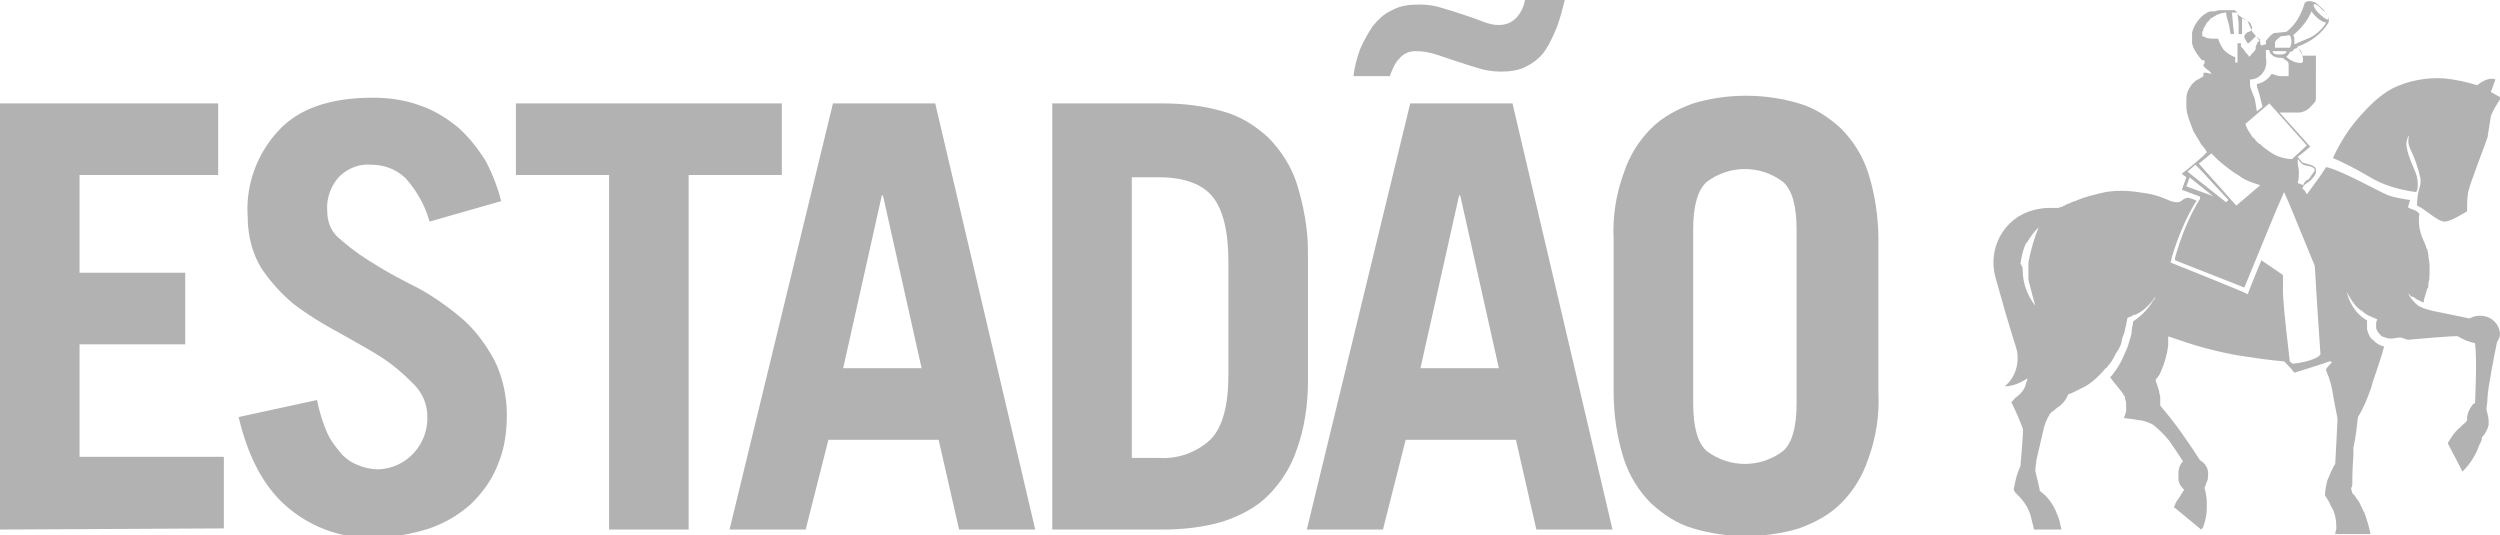
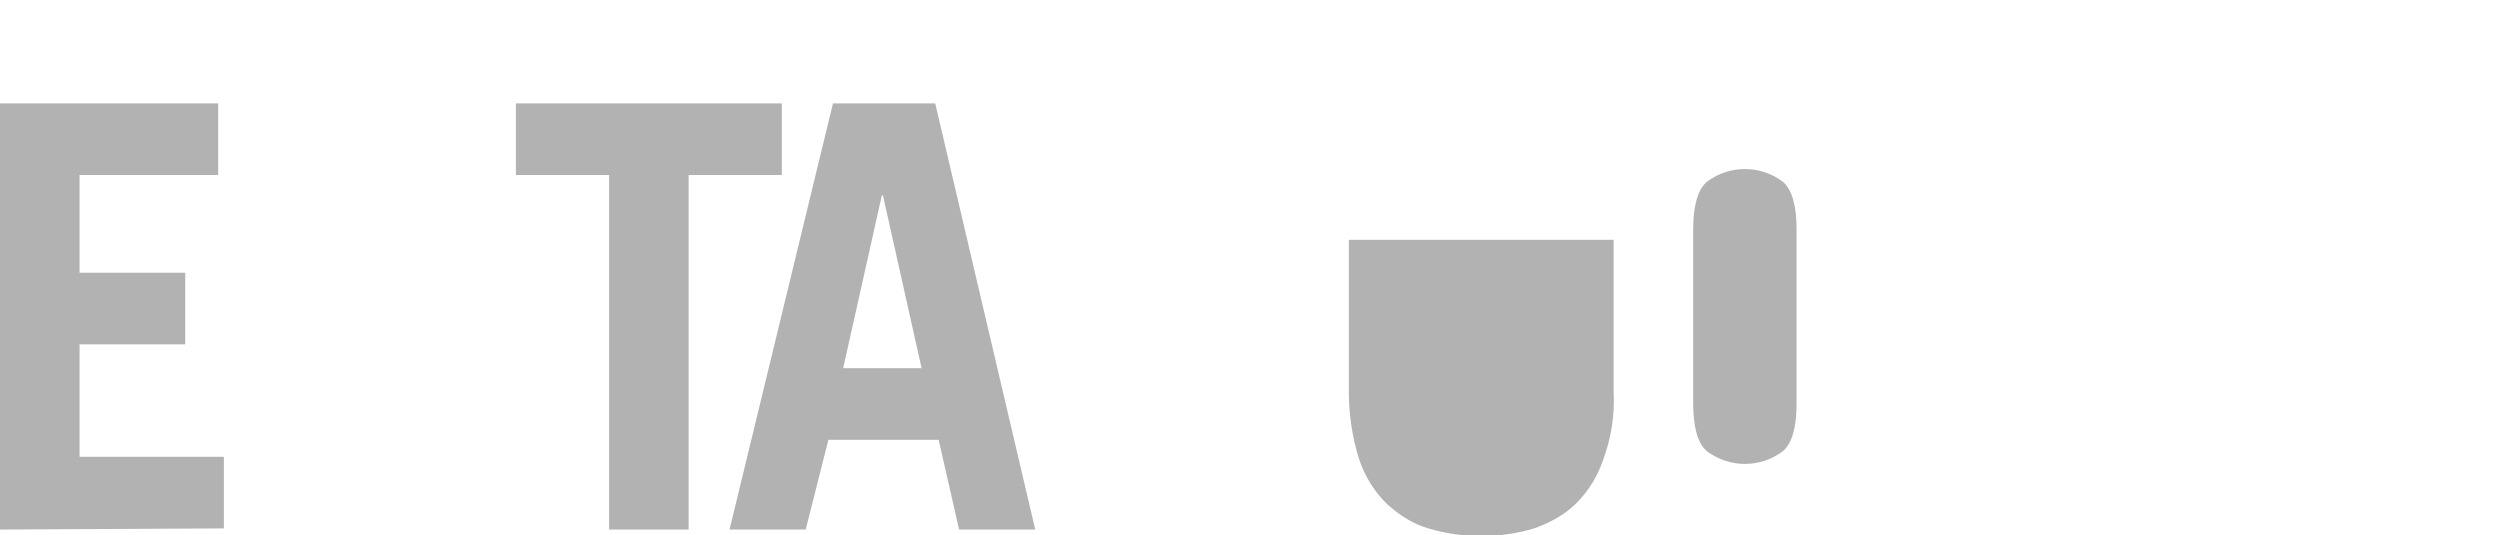
<svg xmlns="http://www.w3.org/2000/svg" version="1.1" id="Layer_1" x="0" y="0" viewBox="0 0 220 47.1" style="enable-background:new 0 0 220 47.1" xml:space="preserve">
  <style>
    .st0{fill:#b2b2b2}
  </style>
  <g id="Grupo_117">
-     <path id="Caminho_66" class="st0" d="M219.2 10.2c-.1.6-.2 1.3-.3 1.9-.2.6-1.6 4.2-1.7 4.8-.1.6-.1 1.1-.1 1.7-.4.2-1.4.9-2 .9s-1.8-1.2-2.4-1.4c0-1.5.4-1.6.3-2.4-.2-.9-.5-1.8-.9-2.6-.2-.4-.2-.8-.1-1.2-.2.3-.3.7-.2 1.1.1.8.8 2.1.9 2.6.1.5.1 1.2-.1 1.3-1.5-.2-2.9-.6-4.2-1.4-1-.6-2-1.1-3.1-1.6.6-1.3 1.4-2.6 2.4-3.7.8-.9 1.7-1.8 2.8-2.4 1.4-.7 3-1 4.6-.9 1 .1 1.9.3 2.9.6 0 0 .9-.8 1.6-.5-.2.5-.4 1.1-.4 1.1l.9.5c-.4.6-.7 1.1-.9 1.6M178 23.8c0 1.1.4 2.2 1.1 3.1-.2-.7-.4-1.5-.6-2.3v-1.5c.2-1.1.5-2.1.9-3.1-.4.4-.7.8-1 1.3l-.1.1c-.3.6-.4 1.2-.5 1.8.2.3.2.4.2.6m25.1-8c.1 0 .1-.1.2-.2.1-.2.3-.4.4-.6 0-.4-.8-.4-1-.5s-.3-.3-.5-.5v.3c0 .3.1.5.1.8 0 .3 0 .7-.1 1 .2.1.3.1.5.2 0-.2.2-.4.4-.5m-.1-3-3.3-3.7-2.1 1.8.1.3c.1.2.2.4.3.5.1.2.2.4.4.5.1.2.3.4.5.5 0 0 .1 0 .1.1.5.4 1 .8 1.6 1 .3.1.7.2 1.1.2l1.3-1.2zm-1.6-6.1v-1c0-.1 0-.2-.1-.3-.1-.1-.2-.1-.3-.2l-.1-.1c-.2 0-.5 0-.7-.1-.1 0-.2-.1-.3-.2-.1-.1-.2-.2-.2-.4h-.3v.7c.1.4 0 .9-.2 1.2-.3.5-.8.7-1.2.7v.5c0 .2.2.6.3.9.2.4.2.9.3 1.4l.5-.4-.3-1.2c-.1-.3-.2-.5-.2-.8.5-.1 1-.4 1.3-.9.3.1.6.2.8.2h.7zm1.2-1.2c.1-.1.1-.4-.1-1l-.3-.3c-.2.1-.3.1-.3.1-.1.1-.1.2-.2.2 0 .1-.2 0-.2.1-.1.2-.2.3-.3.4.2.2.4.3.6.4.2.1.7.2.8.1m.7-2.2c.6-.3 1.1-.8 1.4-1.3-.1 0-.2-.1-.3-.1-.4-.2-.7-.5-1-.9-.3.8-.9 1.5-1.6 2.1 0 .1.1.1.1.2v.6c.5-.2.9-.4 1.4-.6m1.6-1.6c0-.1 0-.1 0 0 0-.4-.2-.6-.5-.8l-.4-.4c-.2-.1-.3-.2-.4-.1v.1c.1.3.3.5.5.7.3.3.7.6.8.5m-3.4 1.4-.8.1s-.4.3-.5.5v.5h1.3c.2-.3.2-.8 0-1.1m-.9 1.7c.7 0 .6-.3.6-.3H200s-.1.3.6.3m-1.7-1.3c-.1-.1-.2-.2-.4-.3l-.5.5c-.1.1-.1.1-.2.1-.1-.1-.2-.3-.3-.5v-.1c0-.1.1-.2.2-.3.1-.1.3-.1.4-.2 0-.1.1-.2.1-.3-.1-.1-.1-.3-.2-.4l-.3-.2c-.1-.1-.3-.1-.4-.2V3h-.3v-.8c0-.4-.1-.8-.1-1.1h-.5s.1.8.1 1c0 .1.1.9.1.9h-.3c-.1-.4-.1-.7-.2-1-.1-.3-.2-.6-.2-.9-.3 0-.5.1-.8.2-.2.1-.3.2-.5.3 0 0-.1 0-.1.1l-.3.3c-.1.2-.2.4-.3.5 0 .1 0 .2-.1.3v.4c.1 0 .2 0 .3.1.2.1.5.1.7.1h.4c.1.4.3.7.5 1 .2.2.5.4.7.5.1 0 .1.1.2.1h.1v.5h.2V3.8h.3v.3l.1.1c.1.1.2.2.3.4l.1.1c.1.1.2.2.2.3.1-.1.2-.1.2-.2l.2-.2.1-.1c0-.1.1-.1.1-.2v-.2c0-.1.1-.1.1-.2s.1-.2.2-.3c.2 0 .1-.1.1-.1m-4 10.3-.2-.2-.1-.1-1.1.9 3.3 3.7.1-.1 2-1.7c-.6-.2-1.3-.4-1.8-.8-.7-.4-1.3-.9-1.9-1.4l-.1-.1-.2-.2m-2.4 1.3 1 .8 2.4 1.9.2-.2-2.5-2.7-.1-.1-.3-.3-.7.6zm-.1 1.3 2.2.8.2.1-2-1.6-.1-.1-.3.8zm-14.9 14.5c-.1-.4-.2-.7-.3-1l-.7-2.3-.9-3.2c-.7-2.5.7-5.2 3.3-5.9.4-.1.9-.2 1.3-.2h.7c.2 0 .3 0 .5-.1.1 0 .1 0 .2-.1.1 0 .1 0 .2-.1.1 0 .2-.1.3-.1.2-.1.4-.2.5-.2.9-.4 1.8-.6 2.7-.8 1.2-.2 2.3-.1 3.5.1.7.1 1.3.3 2 .6.2.1.5.2.8.2.4 0 .5-.4 1-.4.2.1.5.1.7.3l-.1.1c-.9 1.5-1.6 3.2-2.1 4.9v.1l-.1.3s6.8 2.7 6.8 2.8c0-.1 1.2-3 1.2-3s1.3.9 1.9 1.3v1.6c.1 2 .5 5 .6 6 .1.1.2.2.3.2s1.9-.2 2.4-.8l-.3-4.5-.2-3.3-2.3-5.6-.4-.9-.7 1.6-2.8 6.8-6.1-2.4v-.2c.5-1.8 1.2-3.6 2.2-5.2v-.2l-1.6-.6.4-1.1-.4-.3.1-.1.4-.3.6-.5.7-.6.3-.3.1-.1-.1-.2s-.2-.3-.4-.5c-.2-.4-.5-.8-.7-1.2-.1-.3-.2-.5-.3-.8 0-.1-.1-.2-.1-.3-.1-.3-.2-.6-.2-1v-.7c0-.4.1-.7.3-1 .1-.1.1-.2.2-.3l.2-.2c.1-.1.3-.2.5-.3.1-.1.2-.1.3-.2v-.3h.2c.2 0 .4.1.5.1-.1-.3-.5-.4-.6-.6l-.1-.1v-.1c.1-.1.1-.1.1-.2v-.1s0-.1-.1-.1h-.1s-.1 0-.1-.1l-.1-.1c-.3-.4-.6-.8-.7-1.3v-.9c.1-.5.4-1 .8-1.4.1-.1.2-.2.4-.3.1-.1.3-.2.5-.2h.2c.2 0 .3-.1.5-.1h1.4s0 .1.1.1c.1.1.1.3.2.3 0 0 0 .1.1.1.2.2.6.3.7.5s.4.9.4.9.7.8.7.9c0 .2 0 .2.1.3.1 0 .3-.1.4-.1v-.3s.5-.7.8-.7c.1 0 1-.1 1-.1.8-.6 1.3-1.5 1.6-2.5 0 0 0-.1.1-.1.1-.1.2-.1.4-.1.1 0 .3.1.4.1.2.1.4.3.6.5l.2.2c.1.1.2.3.3.4.1.2.2.4.1.7-.6 1-1.6 1.7-2.7 2.1h-.1c.2.2.4.5.5.8h1.2V8.7c0 .2-.1.3-.2.4 0 0 0 .1-.1.1-.3.4-.6.6-1.1.7h-1.8l2.7 3s-.8.7-1.1.9c.1.2.3.3.4.5.2.1 1.3.2 1.2.7v.2c-.1.3-.3.5-.5.7-.2.2-.6.3-.7.7.2.1.3.3.4.5.6-.8 1.2-1.6 1.7-2.4 1.4.3 4.7 2.2 5.5 2.5.6.2 1.2.3 1.9.4-.1.2-.1.4-.2.6 0 .1.3.2.6.3.2.1.3.2.4.3-.1.8 0 1.5.3 2.2.1.2.2.5.3.7 0 .1 0 .2.1.2 0 .2.1.4.1.6 0 .3.1.5.1.8v.7c0 .3 0 .6-.1.9v.2c0 .1 0 .2-.1.3-.1.3-.2.7-.3 1v.2h-.1l-.6-.3c-.1-.1-.2-.2-.4-.2l-.3-.3c.2.4.5.8.9 1.1.1 0 .1.1.2.1 0 0 .1 0 .2.1 0 0 .9.3 1.1.3 1 .2 1.9.4 2.9.6.2.1.4-.3 1.3-.2.8.1 1.4.7 1.5 1.5 0 .6-.3.7-.3 1-.1.4-.8 4-.8 4.7 0 .4-.1 1-.1 1 0 .1.2.7.2 1v.4c-.1.4-.3.8-.6 1.1v.1c0 .2-.1.3-.2.5-.3.9-.8 1.7-1.5 2.4l-1.3-2.5c.3-.5.6-1 1.1-1.4l.2-.2c.1-.1.3-.2.4-.4v-.1c0-.5.2-.9.5-1.3.1-.1.1-.1.2-.1 0-.1.2-3.9 0-5.3-.5-.1-1-.3-1.5-.6-.1-.1-4.3.3-4.4.3s-.5-.2-.7-.2-.6.1-.8.1c-.3 0-.5-.1-.8-.2-.2-.2-.4-.4-.5-.7v-.5c0-.1.1-.2.1-.3-.2-.1-.5-.2-.7-.3-.2-.1-.4-.2-.6-.4-.5-.3-.8-.7-1.1-1.2-.1-.2-.2-.3-.3-.5.3 1.1.9 2 1.8 2.5v.8c.1.3.2.7.5.9.3.3.6.5 1 .6-.3 1.2-1.1 3.3-1.1 3.5-.3.9-.7 1.9-1.2 2.7-.1.9-.2 1.8-.4 2.7v.6c0 .2-.1 1.1-.1 2.7 0 .1-.1.2-.1.3 0 .1.1.3.1.4l.2.2c.1.1.1.2.2.3.2.2.3.5.4.7.1.1.1.3.2.4 0 .1.1.1.1.2.2.6.4 1.2.5 1.8h-3.1c0-.2.1-.4.1-.5 0-.7-.1-1.4-.5-2-.1-.3-.3-.6-.5-.9 0-.4.1-.9.2-1.3.2-.5.4-1 .7-1.5 0 0 .2-3.7.2-3.9s-.3-1.5-.4-2.2c-.1-.7-.3-1.4-.6-2.1-.1-.1.3-.5.5-.7l-.1-.1h-.1c-.2.1-3.1 1-3.1 1-.3-.4-.6-.7-.9-1-1.3-.1-2.6-.3-3.9-.5-1.8-.3-3.7-.8-5.4-1.4l-.9-.3v.8c-.1.8-.3 1.5-.6 2.2-.1.3-.3.6-.5.8v.1l.3.9c0 .2.1.4.1.6v.7c1.3 1.5 2.4 3.1 3.5 4.8.5.3.8.8.7 1.4 0 .2 0 .3-.1.5s-.1.4-.2.5c0 .2.1.3.1.5.1.4.1.8.1 1.2 0 .6-.1 1.2-.3 1.7 0 .1-.1.2-.2.3l-2.3-1.9h-.1c.1-.3.2-.6.4-.8.2-.3.3-.5.5-.8-.3-.3-.5-.6-.5-1v-.4c0-.4.1-.8.4-1.1-.3-.5-1-1.5-1.2-1.8-.4-.5-.9-1-1.4-1.4-.3-.2-.7-.3-1-.4.1 0 0 0 0 0-.2 0-.7-.1-.7-.1l-.8-.1h-.1l.2-.6v-.7c0-.2-.1-.3-.1-.5 0-.1 0-.1-.1-.2 0-.1-.1-.1-.1-.2-.3-.4-1-1.2-1.1-1.4 0 0 0-.1.1-.1.4-.5.8-1.1 1.1-1.8.1-.3.3-.6.4-1 .1-.4.3-.8.3-1.3 0-.2.1-.4.1-.6v-.1c.1-.1.3-.2.4-.3.4-.3.7-.6 1-1 .2-.2.3-.5.5-.7l.1-.2-.1.1c-.4.6-1 1.2-1.7 1.5h-.1c-.1 0-.1.1-.2.1-.1.1-.3.1-.4.2 0 .2-.1.4-.1.6-.1.3-.1.5-.2.8-.1.2-.2.5-.2.7-.1.4-.3.7-.5 1-.2.4-.4.8-.7 1.1-.1.1-.1.2-.2.2-.5.6-1.1 1.2-1.8 1.6l-1.2.6c-.1 0-.2.1-.3.1-.2.5-.5.9-1 1.2-.2.2-.4.3-.6.5-.3.5-.5 1-.6 1.5-.2.9-.4 1.7-.6 2.6 0 .1-.1.8-.1.9s.4 1.6.4 1.8c.7.5 1.2 1.2 1.5 2 .2.4.3.9.4 1.4H179l-.3-1.2c-.2-.7-.6-1.3-1.1-1.8l-.3-.3c0-.1-.1-.2-.1-.2.1-.5.2-1.1.4-1.6.1-.2.1-.3.2-.5 0-.2.3-3.2.2-3.3-.3-.8-.6-1.5-1-2.3.2-.2.3-.4.5-.5.4-.3.7-.7.8-1.2 0-.1.1-.1.1-.3v-.1c-.6.4-1.3.7-2 .7.9-.7 1.3-1.9 1.1-3.1 0 .1 0 0 0 0" />
    <path id="Caminho_67" class="st0" d="M0 46.6V9.1h19.2v6.3H7V24h9.3v6.3H7v9.9h12.7v6.3L0 46.6z" />
-     <path id="Caminho_68" class="st0" d="M37.8 19.5a9.5 9.5 0 0 0-2.1-3.8c-.8-.8-1.9-1.2-3-1.2-1.1-.1-2.1.3-2.9 1.1-.7.8-1.1 1.9-1 3 0 1 .4 1.9 1.2 2.5.9.8 1.9 1.5 2.9 2.1 1.1.7 2.4 1.4 3.8 2.1 1.3.7 2.6 1.6 3.8 2.6 1.2 1 2.1 2.2 2.9 3.6.8 1.5 1.2 3.3 1.2 5 0 1.5-.2 3-.8 4.4-.5 1.3-1.3 2.4-2.3 3.4-1.1 1-2.3 1.7-3.7 2.2-1.6.5-3.2.8-4.9.8-2.7.1-5.3-.8-7.4-2.5-2.1-1.7-3.6-4.3-4.5-8.1l6.9-1.5c.2 1 .5 2 .9 2.9.3.7.8 1.3 1.3 1.9.5.5 1 .8 1.6 1 .5.2 1.1.3 1.6.3 2.5-.1 4.4-2.2 4.3-4.7 0-1.1-.5-2.1-1.2-2.8-.9-.9-1.8-1.7-2.9-2.4-1.1-.7-2.4-1.4-3.8-2.2-1.3-.7-2.6-1.5-3.8-2.4-1.1-.9-2.1-2-2.9-3.2-.8-1.3-1.2-2.9-1.2-4.5-.2-2.8.8-5.6 2.8-7.7 1.8-1.9 4.6-2.8 8.2-2.8 1.4 0 2.9.2 4.2.7 1.2.4 2.3 1.1 3.3 1.9.9.8 1.7 1.8 2.4 2.9.6 1.1 1.1 2.4 1.4 3.6l-6.3 1.8z" />
    <path id="Caminho_69" class="st0" d="M68.8 9.1v6.3h-8.2v31.2h-7V15.4h-8.2V9.1h23.4z" />
    <path id="Caminho_70" class="st0" d="m64.2 46.6 9.1-37.5h9l8.8 37.5h-6.7l-1.8-7.9h-9.7l-2 7.9h-6.7zm10-14.2h6.9l-3.4-15.2h-.1l-3.4 15.2z" />
-     <path id="Caminho_71" class="st0" d="M92.6 9.1h9.7c1.8 0 3.6.2 5.3.7 1.5.4 2.8 1.2 4 2.3 1.1 1.1 2 2.5 2.5 4 .6 1.9 1 4 1 6v11.5c0 2-.3 4.1-1 6-.5 1.5-1.4 2.9-2.5 4s-2.5 1.8-4 2.3c-1.7.5-3.5.7-5.3.7h-9.7V9.1zm7 31.2h2.4c1.7.1 3.3-.5 4.5-1.6 1.1-1.1 1.6-3 1.6-5.8V23c0-2.7-.5-4.6-1.4-5.7s-2.5-1.7-4.7-1.7h-2.4v24.7z" />
-     <path id="Caminho_72" class="st0" d="m115 46.6 9.1-37.5h9l8.8 37.5h-6.7l-1.8-7.9h-9.7l-2 7.9H115zM137.7 0c-.2.8-.4 1.6-.7 2.4-.3.7-.6 1.4-1 2-.4.6-1 1.1-1.6 1.4-.7.4-1.5.5-2.3.5-.7 0-1.4-.1-2-.3-.7-.2-1.3-.4-1.9-.6l-1.8-.6c-.6-.2-1.2-.3-1.8-.3-.6 0-1.1.2-1.5.7-.4.4-.6 1-.8 1.5h-3.2c.1-.8.3-1.6.6-2.4.3-.7.7-1.4 1.1-2 .5-.6 1-1.1 1.7-1.4.7-.4 1.5-.5 2.4-.5.7 0 1.4.1 2 .3.7.2 1.3.4 1.9.6s1.2.4 1.7.6c.5.2.9.3 1.4.3.6 0 1.1-.2 1.5-.6.4-.4.7-1 .8-1.6h3.5zM125 32.4h6.9l-3.4-15.2h-.1L125 32.4z" />
-     <path id="Caminho_73" class="st0" d="M142 21.1c-.1-2 .2-4 .9-5.9.5-1.5 1.3-2.8 2.4-3.9 1-1 2.3-1.7 3.7-2.2 3-.9 6.3-.9 9.3 0 1.4.4 2.6 1.2 3.7 2.2 1.1 1.1 1.9 2.4 2.4 3.9.6 1.9.9 3.9.9 5.9v13.4c.1 2-.2 4-.9 5.9-.5 1.5-1.3 2.8-2.4 3.9-1 1-2.3 1.7-3.7 2.2-3 .9-6.3.9-9.3 0-1.4-.4-2.6-1.2-3.7-2.2-1.1-1.1-1.9-2.4-2.4-3.9-.6-1.9-.9-3.9-.9-5.9V21.1zm7 14.4c0 2.1.4 3.5 1.2 4.2 2 1.5 4.7 1.5 6.7 0 .8-.7 1.2-2.1 1.2-4.2V20.2c0-2.1-.4-3.5-1.2-4.2-2-1.5-4.7-1.5-6.7 0-.8.7-1.2 2.1-1.2 4.2v15.3z" />
+     <path id="Caminho_73" class="st0" d="M142 21.1v13.4c.1 2-.2 4-.9 5.9-.5 1.5-1.3 2.8-2.4 3.9-1 1-2.3 1.7-3.7 2.2-3 .9-6.3.9-9.3 0-1.4-.4-2.6-1.2-3.7-2.2-1.1-1.1-1.9-2.4-2.4-3.9-.6-1.9-.9-3.9-.9-5.9V21.1zm7 14.4c0 2.1.4 3.5 1.2 4.2 2 1.5 4.7 1.5 6.7 0 .8-.7 1.2-2.1 1.2-4.2V20.2c0-2.1-.4-3.5-1.2-4.2-2-1.5-4.7-1.5-6.7 0-.8.7-1.2 2.1-1.2 4.2v15.3z" />
  </g>
</svg>